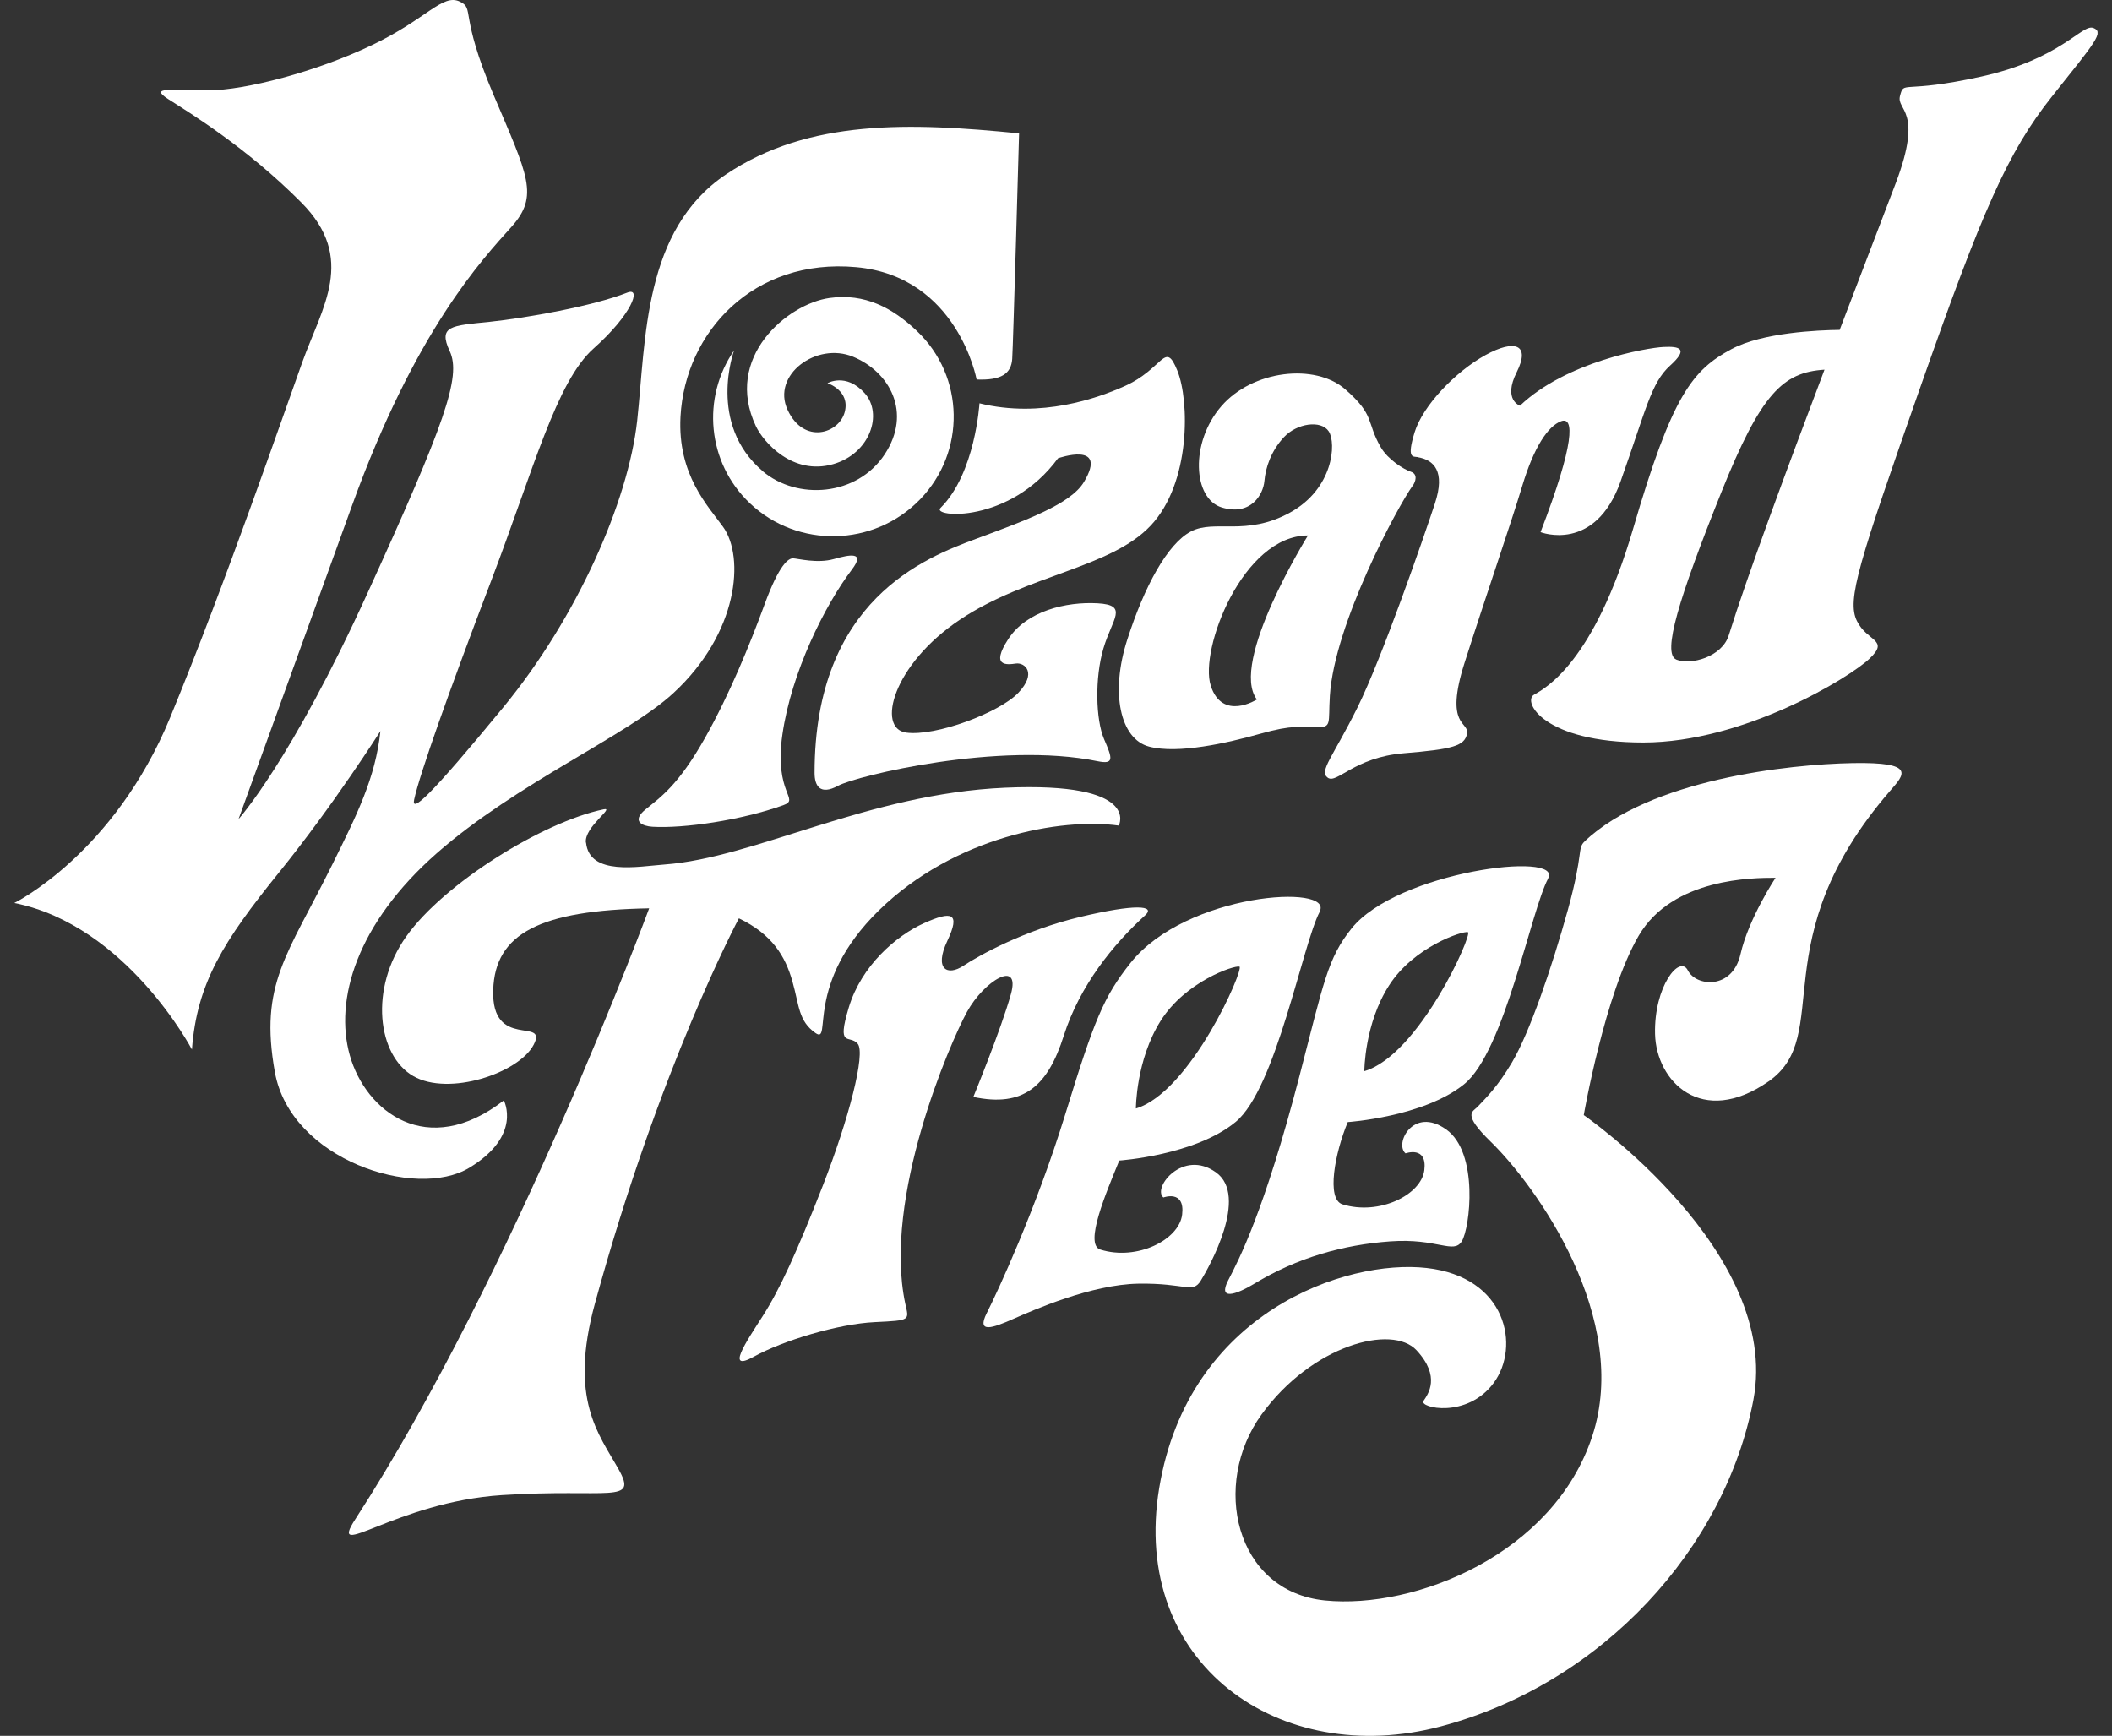
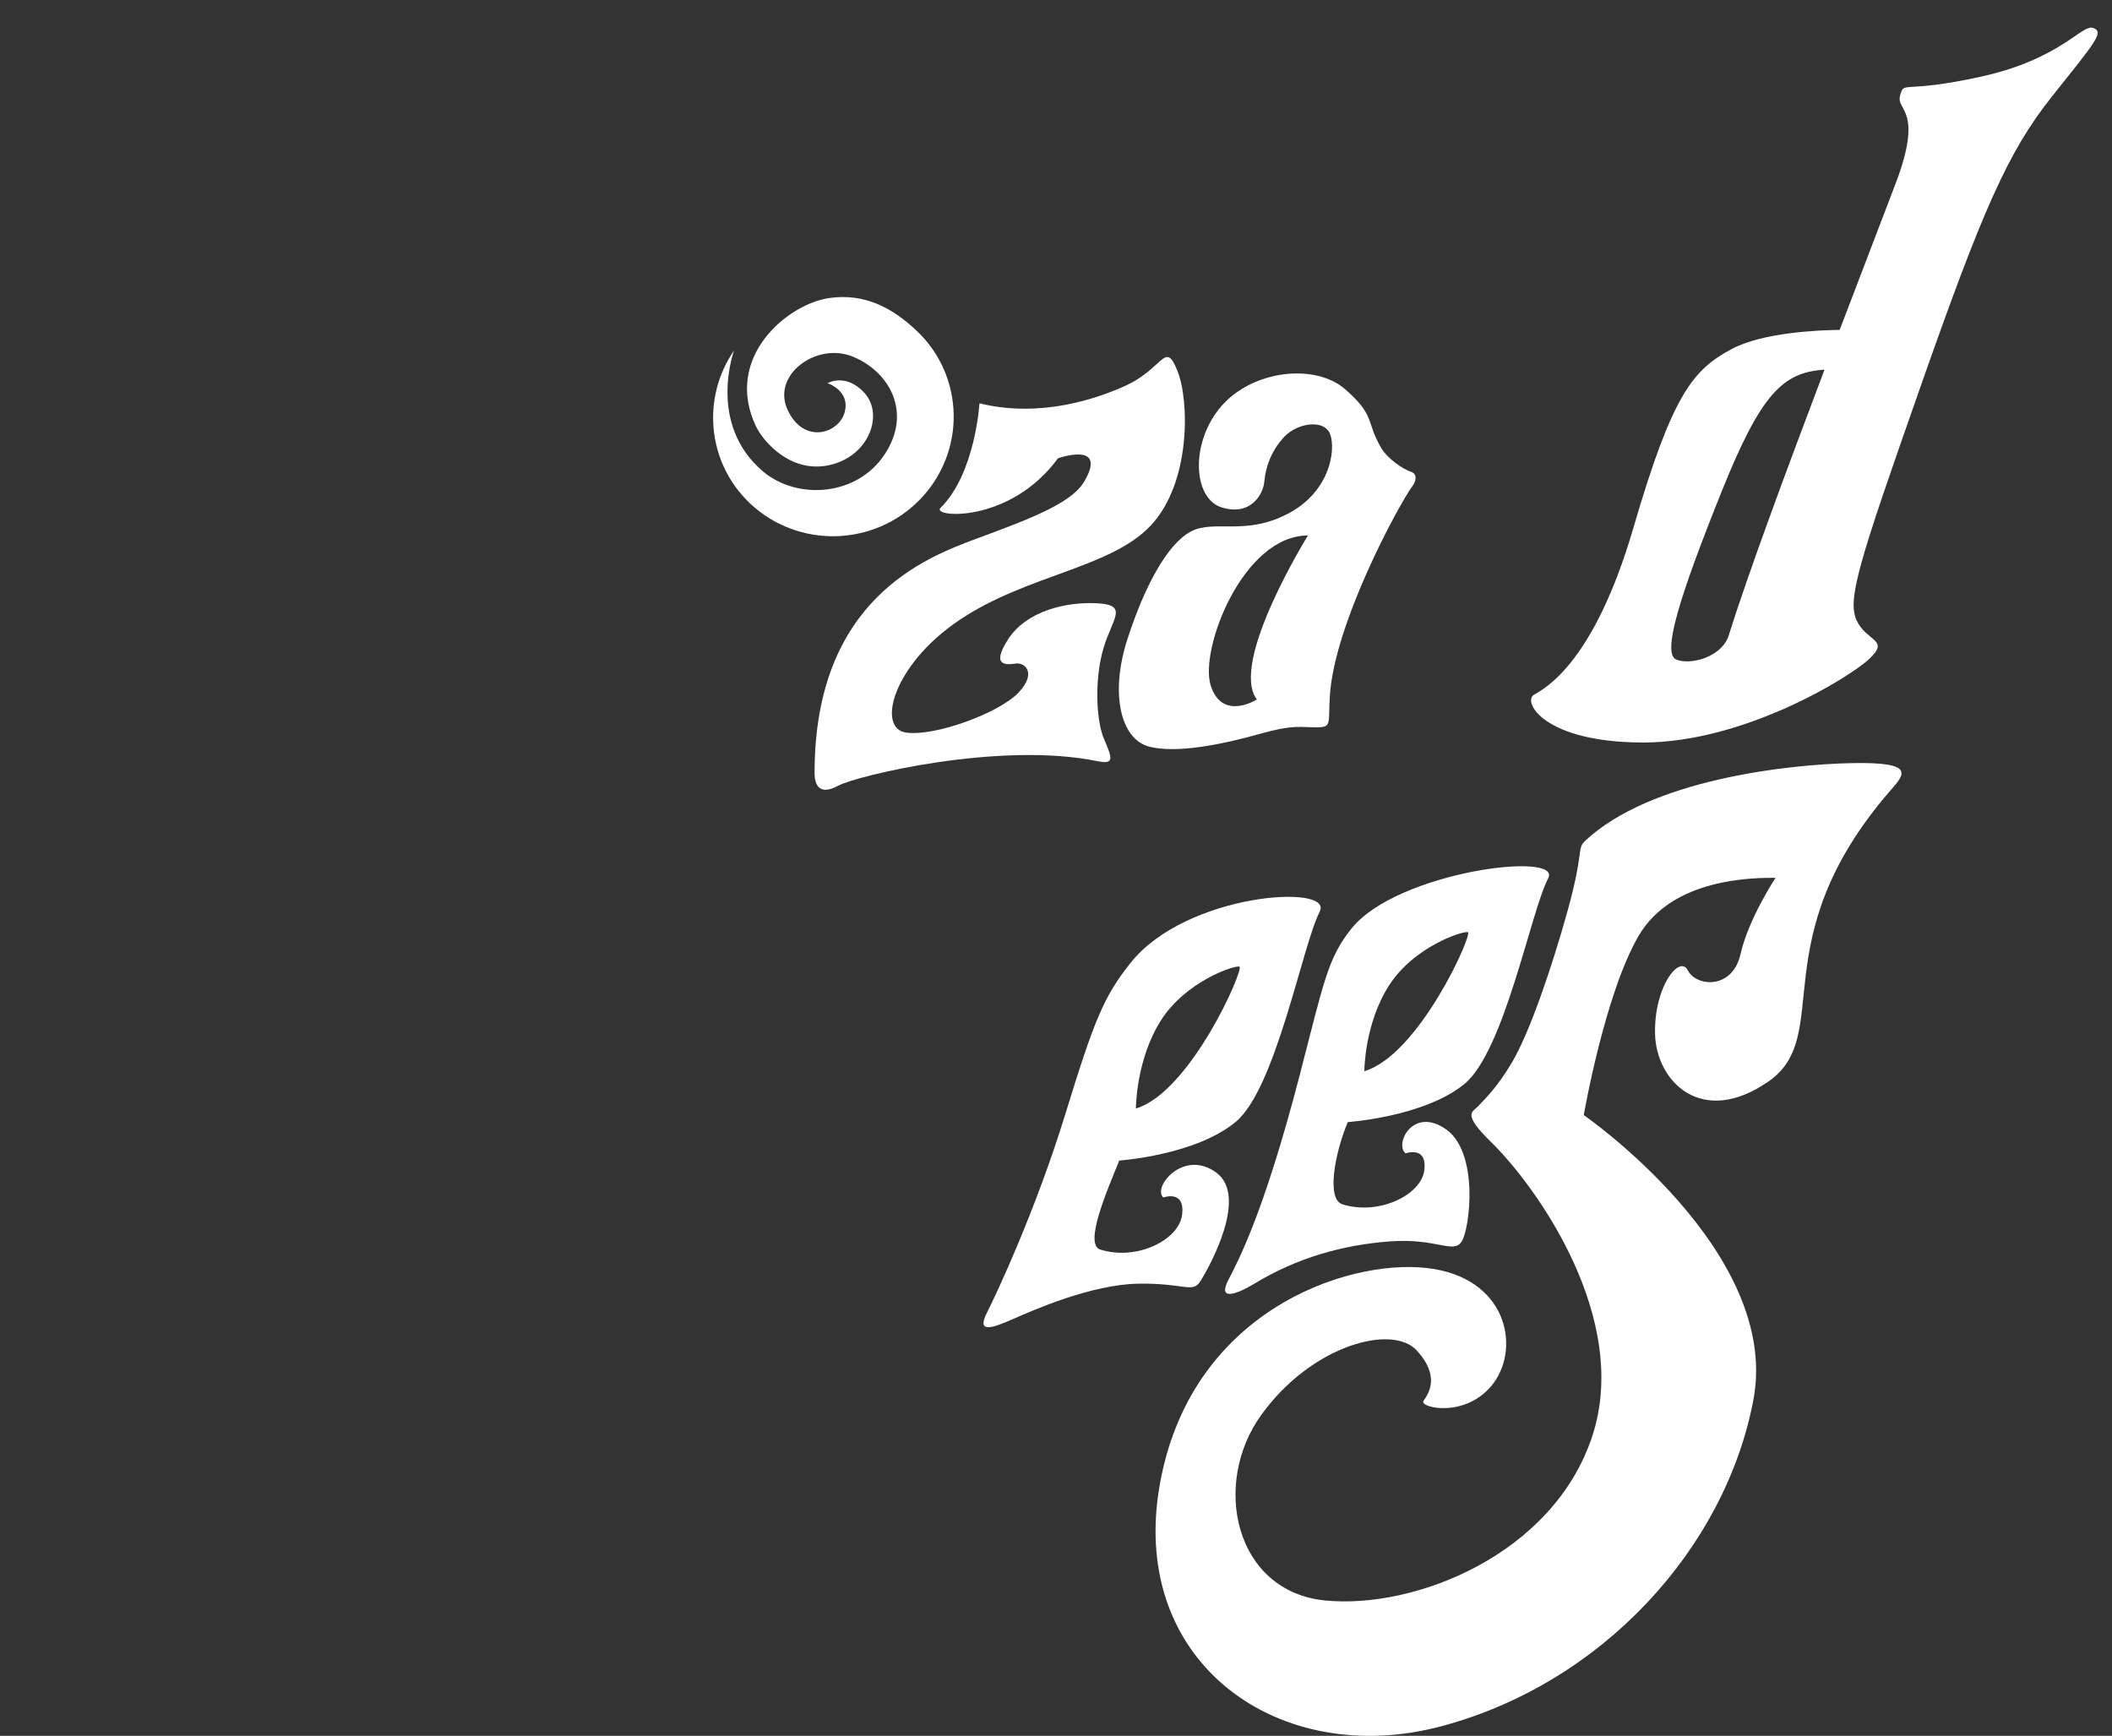
<svg xmlns="http://www.w3.org/2000/svg" width="73" height="60" viewBox="0 0 73 60" fill="none">
  <rect x="0" y="0" width="73" height="60" fill="#333333" stroke="none" />
  <g clip-path="url(#clip0_762_558)">
-     <path d="M15.899 0.058C16.415 0.311 15.864 0.456 17.055 3.269C18.247 6.08 18.646 6.767 17.67 7.851C16.671 8.964 14.35 11.428 12.168 17.474C9.984 23.517 8.245 28.312 8.245 28.312C8.245 28.312 10.053 26.32 12.713 20.479C15.375 14.637 15.954 13.017 15.544 12.138C15.133 11.258 15.611 11.258 16.907 11.126C18.203 10.99 20.489 10.584 21.683 10.114C22.196 9.912 21.82 10.889 20.524 12.04C19.228 13.187 18.445 16.226 16.977 20.075C15.509 23.924 14.504 26.764 14.315 27.637C14.213 28.11 14.827 27.571 17.384 24.463C19.942 21.358 21.716 17.339 22.024 14.537C22.33 11.734 22.228 7.952 25.094 6.029C27.96 4.103 31.473 4.238 35.224 4.61C35.224 4.61 35.02 11.904 34.986 12.409C34.95 12.916 34.61 13.153 33.756 13.118C33.756 13.118 33.104 9.555 29.594 9.235C26.055 8.912 23.682 11.466 23.521 14.401C23.414 16.416 24.48 17.495 24.995 18.215C25.741 19.256 25.531 21.877 23.271 23.961C21.672 25.435 17.859 27.064 15.095 29.494C12.331 31.924 11.548 34.56 12.092 36.483C12.637 38.408 14.754 40.095 17.414 38.037C17.414 38.037 18.063 39.253 16.219 40.366C14.379 41.479 10.045 40.095 9.5 37.056C8.955 34.018 9.934 33.017 11.478 29.898C12.331 28.176 12.978 26.893 13.149 25.27C13.149 25.27 11.548 27.802 9.637 30.166C7.726 32.53 6.806 33.98 6.634 36.278C6.634 36.278 4.383 31.991 0.494 31.212C0.494 31.212 3.94 29.523 5.883 24.797C7.828 20.069 9.771 14.398 10.453 12.507C11.134 10.616 12.328 8.929 10.418 7.003C8.507 5.077 6.494 3.863 5.813 3.425C5.131 2.987 5.95 3.122 7.211 3.122C8.472 3.122 10.93 2.479 12.838 1.568C14.757 0.657 15.296 -0.239 15.899 0.058Z" fill="white" />
-     <path d="M20.25 29.122C20.195 28.58 21.27 27.891 20.865 27.975C18.75 28.413 15.34 30.541 14.044 32.366C12.748 34.188 13.053 36.486 14.283 37.195C15.512 37.904 17.932 37.094 18.445 36.114C18.957 35.133 16.98 36.315 17.047 34.222C17.108 32.259 18.675 31.466 22.438 31.397C22.438 31.397 17.766 44.045 12.282 52.51C11.297 54.029 13.671 51.916 17.355 51.679C21.04 51.443 22.065 52.002 21.381 50.786C20.699 49.569 19.656 48.37 20.562 45.063C22.802 36.86 25.54 31.743 25.54 31.743C26.69 32.294 27.142 33.052 27.387 33.914C27.631 34.776 27.596 35.292 28.187 35.707C28.779 36.119 27.771 34.018 30.381 31.466C32.993 28.915 36.684 28.26 38.67 28.537C38.67 28.537 39.471 27.02 34.735 27.228C29.999 27.436 26.093 29.655 22.962 29.883C22.068 29.95 20.373 30.281 20.256 29.125L20.25 29.122Z" fill="white" />
-     <path d="M22.543 28.577C23.626 28.643 25.616 28.355 27.072 27.833C27.672 27.617 26.746 27.453 27.043 25.391C27.352 23.241 28.508 20.923 29.446 19.686C29.92 19.06 29.379 19.167 28.817 19.325C28.254 19.484 27.579 19.308 27.416 19.299C27.253 19.291 26.932 19.51 26.425 20.897C25.916 22.283 25.214 24.005 24.375 25.495C23.446 27.147 22.831 27.554 22.316 27.975C21.8 28.396 22.222 28.557 22.546 28.577H22.543Z" fill="white" />
    <path d="M33.855 13.94C33.855 13.94 33.713 16.364 32.507 17.558C32.181 17.881 34.895 18.123 36.57 15.84C36.57 15.84 38.32 15.226 37.467 16.659C37.007 17.428 35.466 17.982 33.73 18.628C31.994 19.273 28.155 20.729 28.155 26.715C28.155 27.159 28.339 27.502 28.971 27.159C29.603 26.816 34.554 25.616 37.936 26.311C38.527 26.432 38.446 26.21 38.16 25.544C37.875 24.878 37.834 23.442 38.14 22.41C38.446 21.378 39.02 20.914 37.936 20.853C36.852 20.793 35.486 21.116 34.852 22.087C34.219 23.059 34.811 22.978 35.117 22.935C35.422 22.895 35.85 23.258 35.198 23.947C34.546 24.633 32.338 25.463 31.319 25.322C30.296 25.181 30.85 22.978 33.177 21.421C35.504 19.864 38.385 19.642 39.774 18.166C41.163 16.69 41.117 13.85 40.694 12.81C40.26 11.743 40.225 12.749 38.856 13.354C37.953 13.755 35.996 14.467 33.852 13.94H33.855Z" fill="white" />
    <path d="M48.826 16.791C48.317 17.497 46.123 21.56 45.966 24.048C45.905 25.02 46.048 25.141 45.497 25.141C44.947 25.141 44.702 25.04 43.557 25.363C42.413 25.686 40.718 26.069 39.718 25.807C38.717 25.544 38.37 23.947 38.964 22.108C39.555 20.268 40.353 18.792 41.169 18.368C41.984 17.944 43.068 18.55 44.58 17.722C46.091 16.895 46.193 15.318 45.928 14.911C45.663 14.508 44.824 14.629 44.376 15.113C43.927 15.598 43.744 16.166 43.703 16.63C43.662 17.094 43.234 17.843 42.232 17.541C41.23 17.238 41.128 15.298 42.212 14.044C43.295 12.789 45.459 12.547 46.499 13.458C47.542 14.369 47.213 14.571 47.725 15.459C47.97 15.883 48.52 16.226 48.768 16.307C49.013 16.387 48.931 16.65 48.829 16.791H48.826ZM41.848 23.699C42.247 24.939 43.444 24.178 43.444 24.178C42.474 22.909 45.209 18.509 45.209 18.509C42.957 18.509 41.449 22.456 41.848 23.696V23.699Z" fill="white" />
-     <path d="M48.998 15.802C49.557 15.895 49.968 16.281 49.595 17.408C49.225 18.535 47.772 22.736 46.919 24.457C46.065 26.178 45.579 26.657 45.893 26.882C46.208 27.107 46.805 26.178 48.515 26.037C50.224 25.896 50.623 25.784 50.708 25.36C50.792 24.936 49.91 25.135 50.623 22.906C51.334 20.677 52.219 18.112 52.618 16.788C53.017 15.462 53.501 14.73 53.958 14.56C54.413 14.389 54.442 15.292 53.248 18.394C53.248 18.394 55.126 19.126 56.012 16.647C56.894 14.165 57.066 13.236 57.721 12.642C58.377 12.051 58.062 11.965 57.494 11.994C56.923 12.023 54.133 12.501 52.537 14.023C52.537 14.023 51.94 13.827 52.423 12.867C52.907 11.907 52.365 11.711 51.34 12.276C50.315 12.841 49.182 14.012 48.896 14.94C48.611 15.871 48.841 15.773 49.004 15.799L48.998 15.802Z" fill="white" />
-     <path d="M39.584 31.636C38.486 32.634 37.324 34.058 36.768 35.802C36.212 37.549 35.376 38.285 33.643 37.916C33.643 37.916 34.601 35.586 34.942 34.361C35.282 33.135 34.013 33.902 33.424 34.975C32.836 36.047 30.512 41.401 31.289 45.057C31.415 45.639 31.505 45.639 30.238 45.7C28.968 45.76 27.049 46.343 26.058 46.893C25.068 47.444 25.779 46.403 26.367 45.484C26.955 44.564 27.544 43.278 28.441 40.98C29.338 38.682 29.926 36.413 29.647 36.079C29.367 35.742 28.904 36.264 29.338 34.822C29.772 33.38 30.978 32.34 31.939 31.91C32.897 31.48 33.209 31.541 32.743 32.524C32.28 33.504 32.743 33.749 33.299 33.383C33.855 33.014 35.405 32.158 37.324 31.697C39.244 31.238 39.954 31.299 39.584 31.636Z" fill="white" />
    <path d="M45.617 31.512C45.025 32.622 44.111 37.624 42.71 38.78C41.309 39.937 38.687 40.115 38.687 40.115C38.248 41.194 37.461 43.013 38.032 43.192C39.299 43.589 40.755 42.857 40.86 41.984C40.965 41.11 40.211 41.392 40.211 41.392C39.82 41.058 40.889 39.703 42.031 40.525C43.173 41.346 41.789 43.806 41.504 44.267C41.218 44.728 40.985 44.345 39.352 44.371C37.718 44.397 35.717 45.285 35.015 45.593C34.316 45.902 33.745 46.106 34.106 45.389C34.47 44.671 35.804 41.811 36.818 38.524C37.828 35.237 38.149 34.453 39.075 33.285C41 30.858 46.132 30.538 45.611 31.512H45.617ZM42.841 33.412C42.66 33.36 40.974 33.925 40.117 35.286C39.261 36.647 39.261 38.316 39.261 38.316C41.154 37.751 43.021 33.464 42.841 33.412Z" fill="white" />
    <path d="M53.513 30.362C52.921 31.449 52.007 36.347 50.606 37.477C49.205 38.61 46.584 38.786 46.584 38.786C46.144 39.841 45.832 41.453 46.403 41.629C47.67 42.021 49.126 41.303 49.231 40.447C49.336 39.591 48.582 39.867 48.582 39.867C48.191 39.542 48.841 38.233 49.983 39.037C51.124 39.841 50.81 42.456 50.524 42.909C50.239 43.362 49.683 42.791 48.054 42.909C46.423 43.027 44.833 43.474 43.356 44.371C42.704 44.766 42.089 44.956 42.453 44.252C42.818 43.549 43.7 41.871 44.915 37.195C45.762 33.931 45.885 33.13 46.715 32.094C48.29 30.125 54.031 29.405 53.51 30.362H53.513ZM50.737 32.221C50.556 32.172 48.87 32.723 48.014 34.058C47.157 35.39 47.157 37.025 47.157 37.025C49.05 36.471 50.917 32.27 50.737 32.221Z" fill="white" />
    <path d="M72.349 0.966C71.967 0.822 71.236 2.038 68.484 2.647C65.731 3.255 65.818 2.762 65.673 3.313C65.536 3.829 66.494 3.777 65.527 6.328C65.166 7.283 64.429 9.191 63.587 11.403C62.848 11.411 60.919 11.492 59.845 12.069C58.496 12.792 57.794 13.663 56.449 18.273C55.1 22.883 53.431 23.78 53.023 24.013C52.613 24.244 53.347 25.665 56.801 25.665C60.255 25.665 63.916 23.434 64.621 22.765C65.323 22.099 64.534 22.185 64.182 21.462C63.829 20.738 64.24 19.461 66.378 13.375C68.516 7.286 69.395 5.259 70.918 3.344C72.442 1.43 72.733 1.113 72.354 0.966H72.349ZM57.94 22.797C57.442 22.595 58.027 20.68 59.492 17.027C60.873 13.582 61.63 12.87 63.063 12.778C61.776 16.174 60.383 19.937 59.754 21.958C59.521 22.71 58.438 23.001 57.94 22.799V22.797Z" fill="white" />
    <path d="M54.777 29.079C54.506 29.335 54.748 29.439 54.191 31.454C53.632 33.47 52.863 35.707 52.263 36.719C51.765 37.561 51.366 37.947 51.069 38.259C50.903 38.434 50.527 38.489 51.523 39.461C53.108 41.003 56.379 45.576 55.033 49.65C53.687 53.726 48.911 55.632 45.794 55.321C42.681 55.007 41.862 51.296 43.604 48.894C45.346 46.49 48.118 45.76 48.963 46.674C49.808 47.588 49.359 48.191 49.202 48.424C49.045 48.661 50.708 49.05 51.631 47.799C52.554 46.545 52.08 44.14 49.31 43.829C46.537 43.514 41.079 45.345 40.068 51.429C39.057 57.512 44.233 61.153 49.811 59.671C55.388 58.189 59.635 53.51 60.605 48.387C61.575 43.264 54.742 38.544 54.742 38.544C54.742 38.544 55.47 34.343 56.641 32.343C57.815 30.342 60.602 30.342 61.371 30.342C61.371 30.342 60.442 31.743 60.159 32.983C59.877 34.222 58.624 34.104 58.339 33.542C58.056 32.983 57.165 34.101 57.206 35.742C57.247 37.382 58.822 38.982 61.126 37.382C63.43 35.782 60.861 32.501 65.329 27.337C65.816 26.778 66.258 26.337 64.036 26.377C61.814 26.418 57.037 26.94 54.774 29.079H54.777Z" fill="white" />
    <path d="M26.358 16.284C27.552 17.299 29.623 17.157 30.579 15.704C31.534 14.254 30.748 12.853 29.486 12.331C28.225 11.809 26.661 12.957 27.223 14.168C27.785 15.381 29.006 14.983 29.198 14.24C29.39 13.496 28.601 13.245 28.601 13.245C28.601 13.245 29.239 12.873 29.885 13.588C30.529 14.303 30.078 15.678 28.796 16.044C27.392 16.445 26.384 15.275 26.128 14.733C25.001 12.357 27.215 10.506 28.668 10.301C29.891 10.128 30.852 10.642 31.694 11.443C33.346 13.014 33.392 15.621 31.799 17.264C30.206 18.907 27.573 18.965 25.918 17.394C24.436 15.984 24.247 13.744 25.374 12.112C25.374 12.112 24.433 14.643 26.364 16.287L26.358 16.284Z" fill="white" />
  </g>
  <defs>
    <clipPath id="clip0_762_558">
      <rect width="72" height="60" fill="white" transform="translate(0.5)" />
    </clipPath>
  </defs>
</svg>